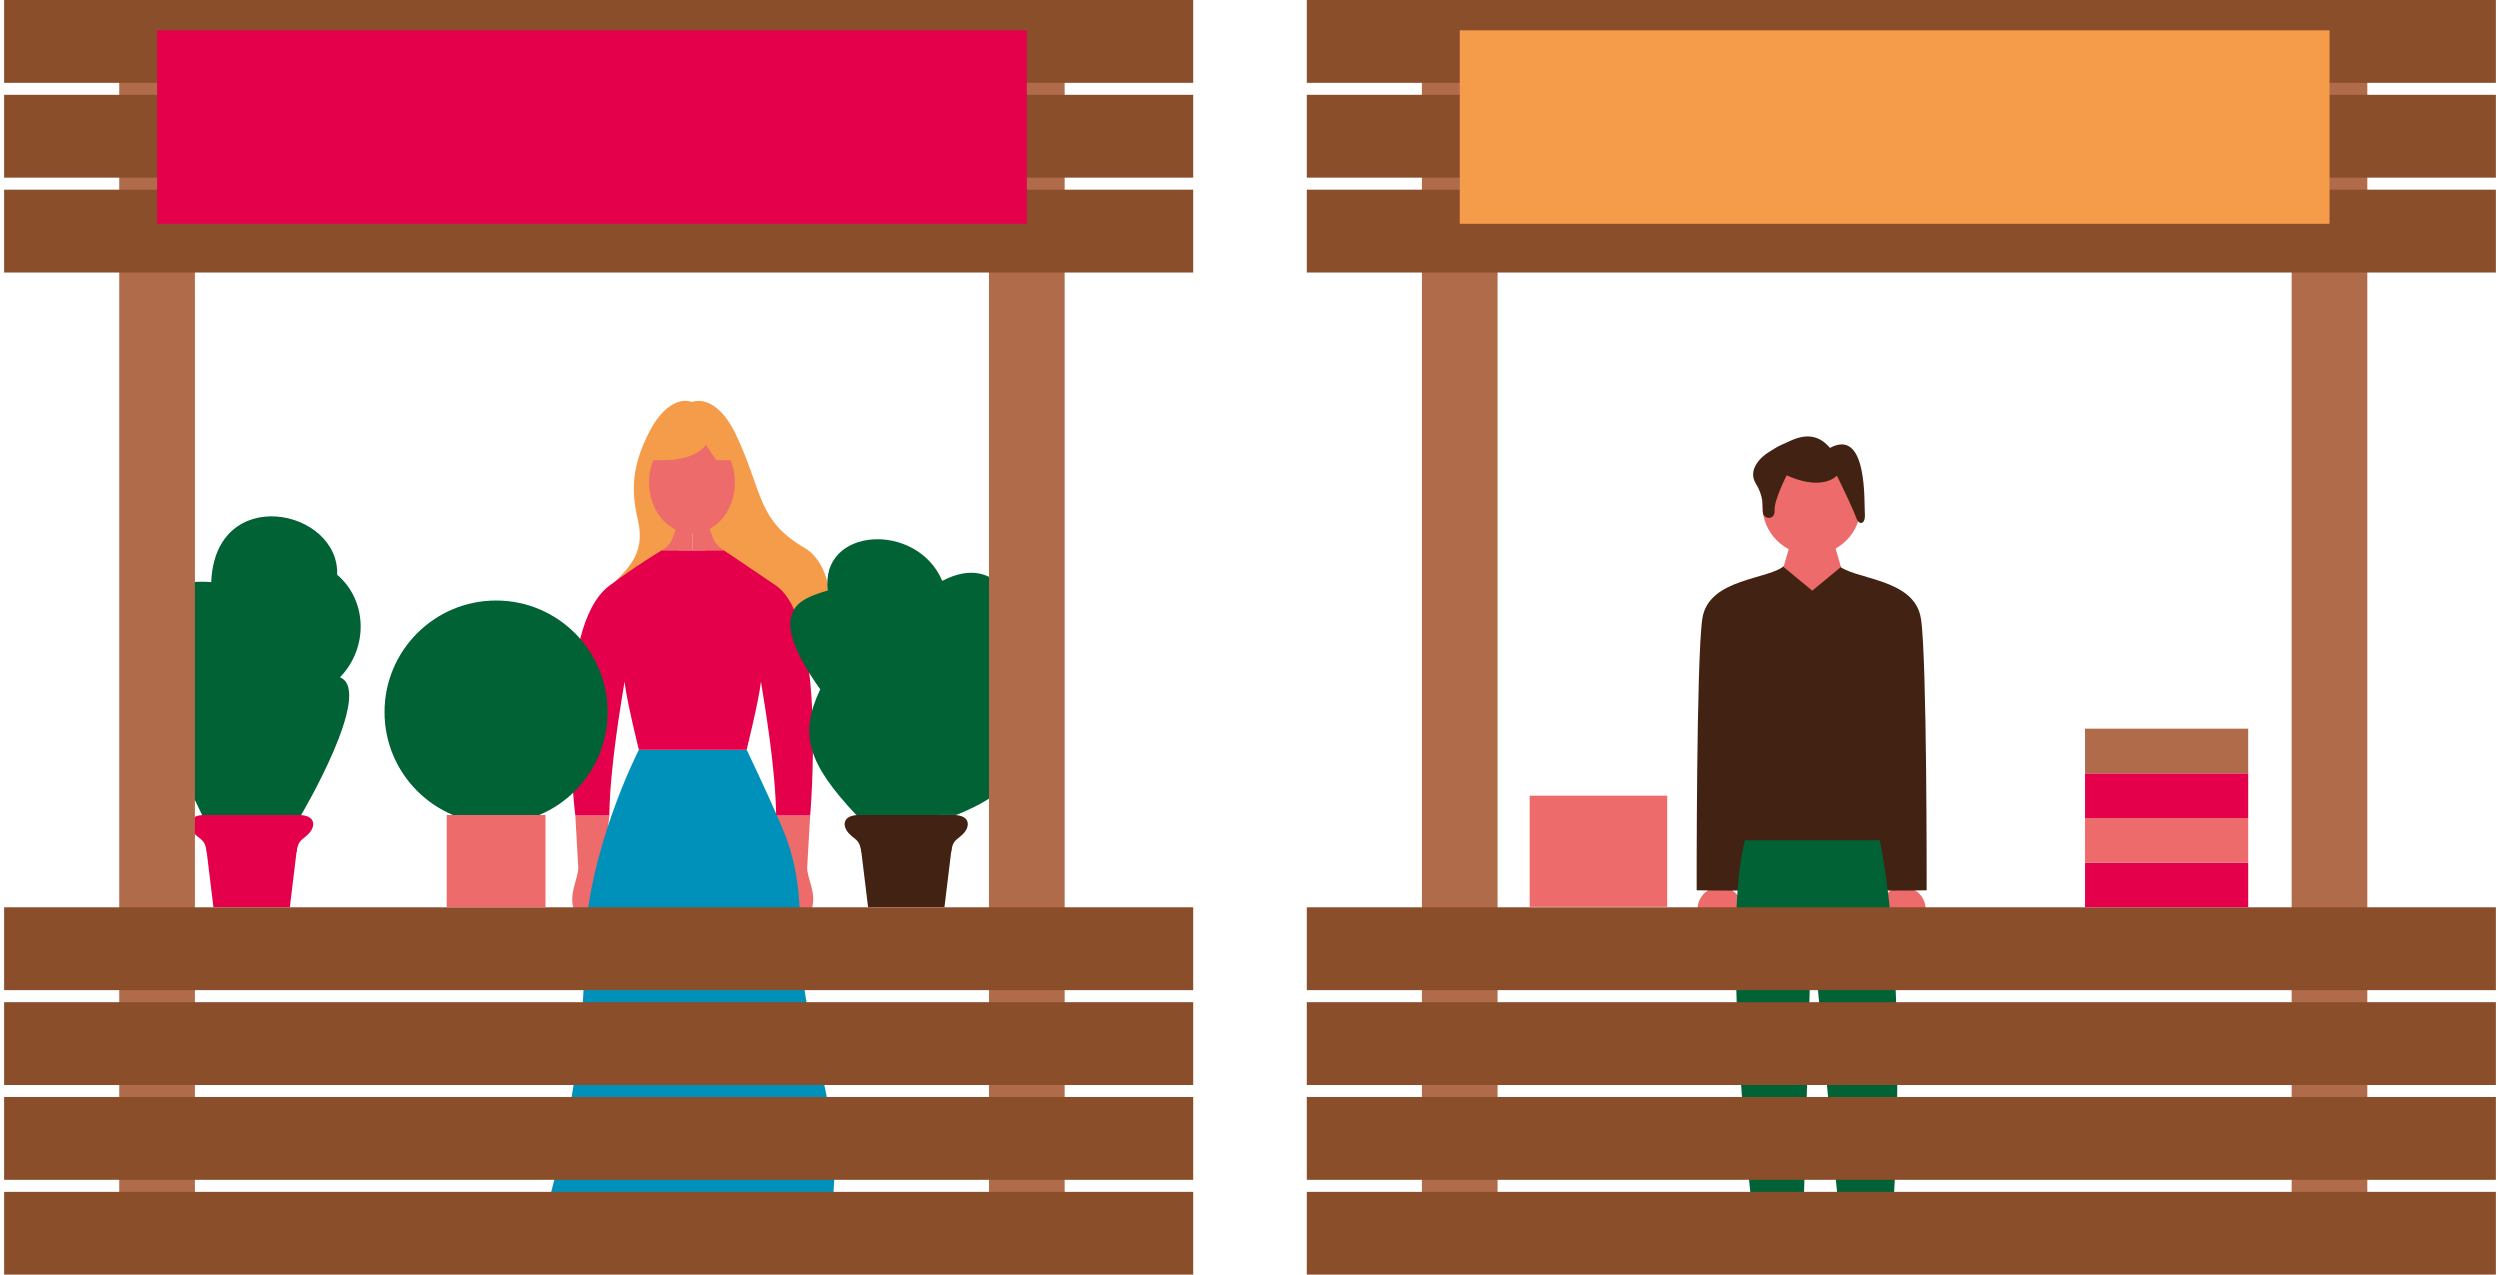
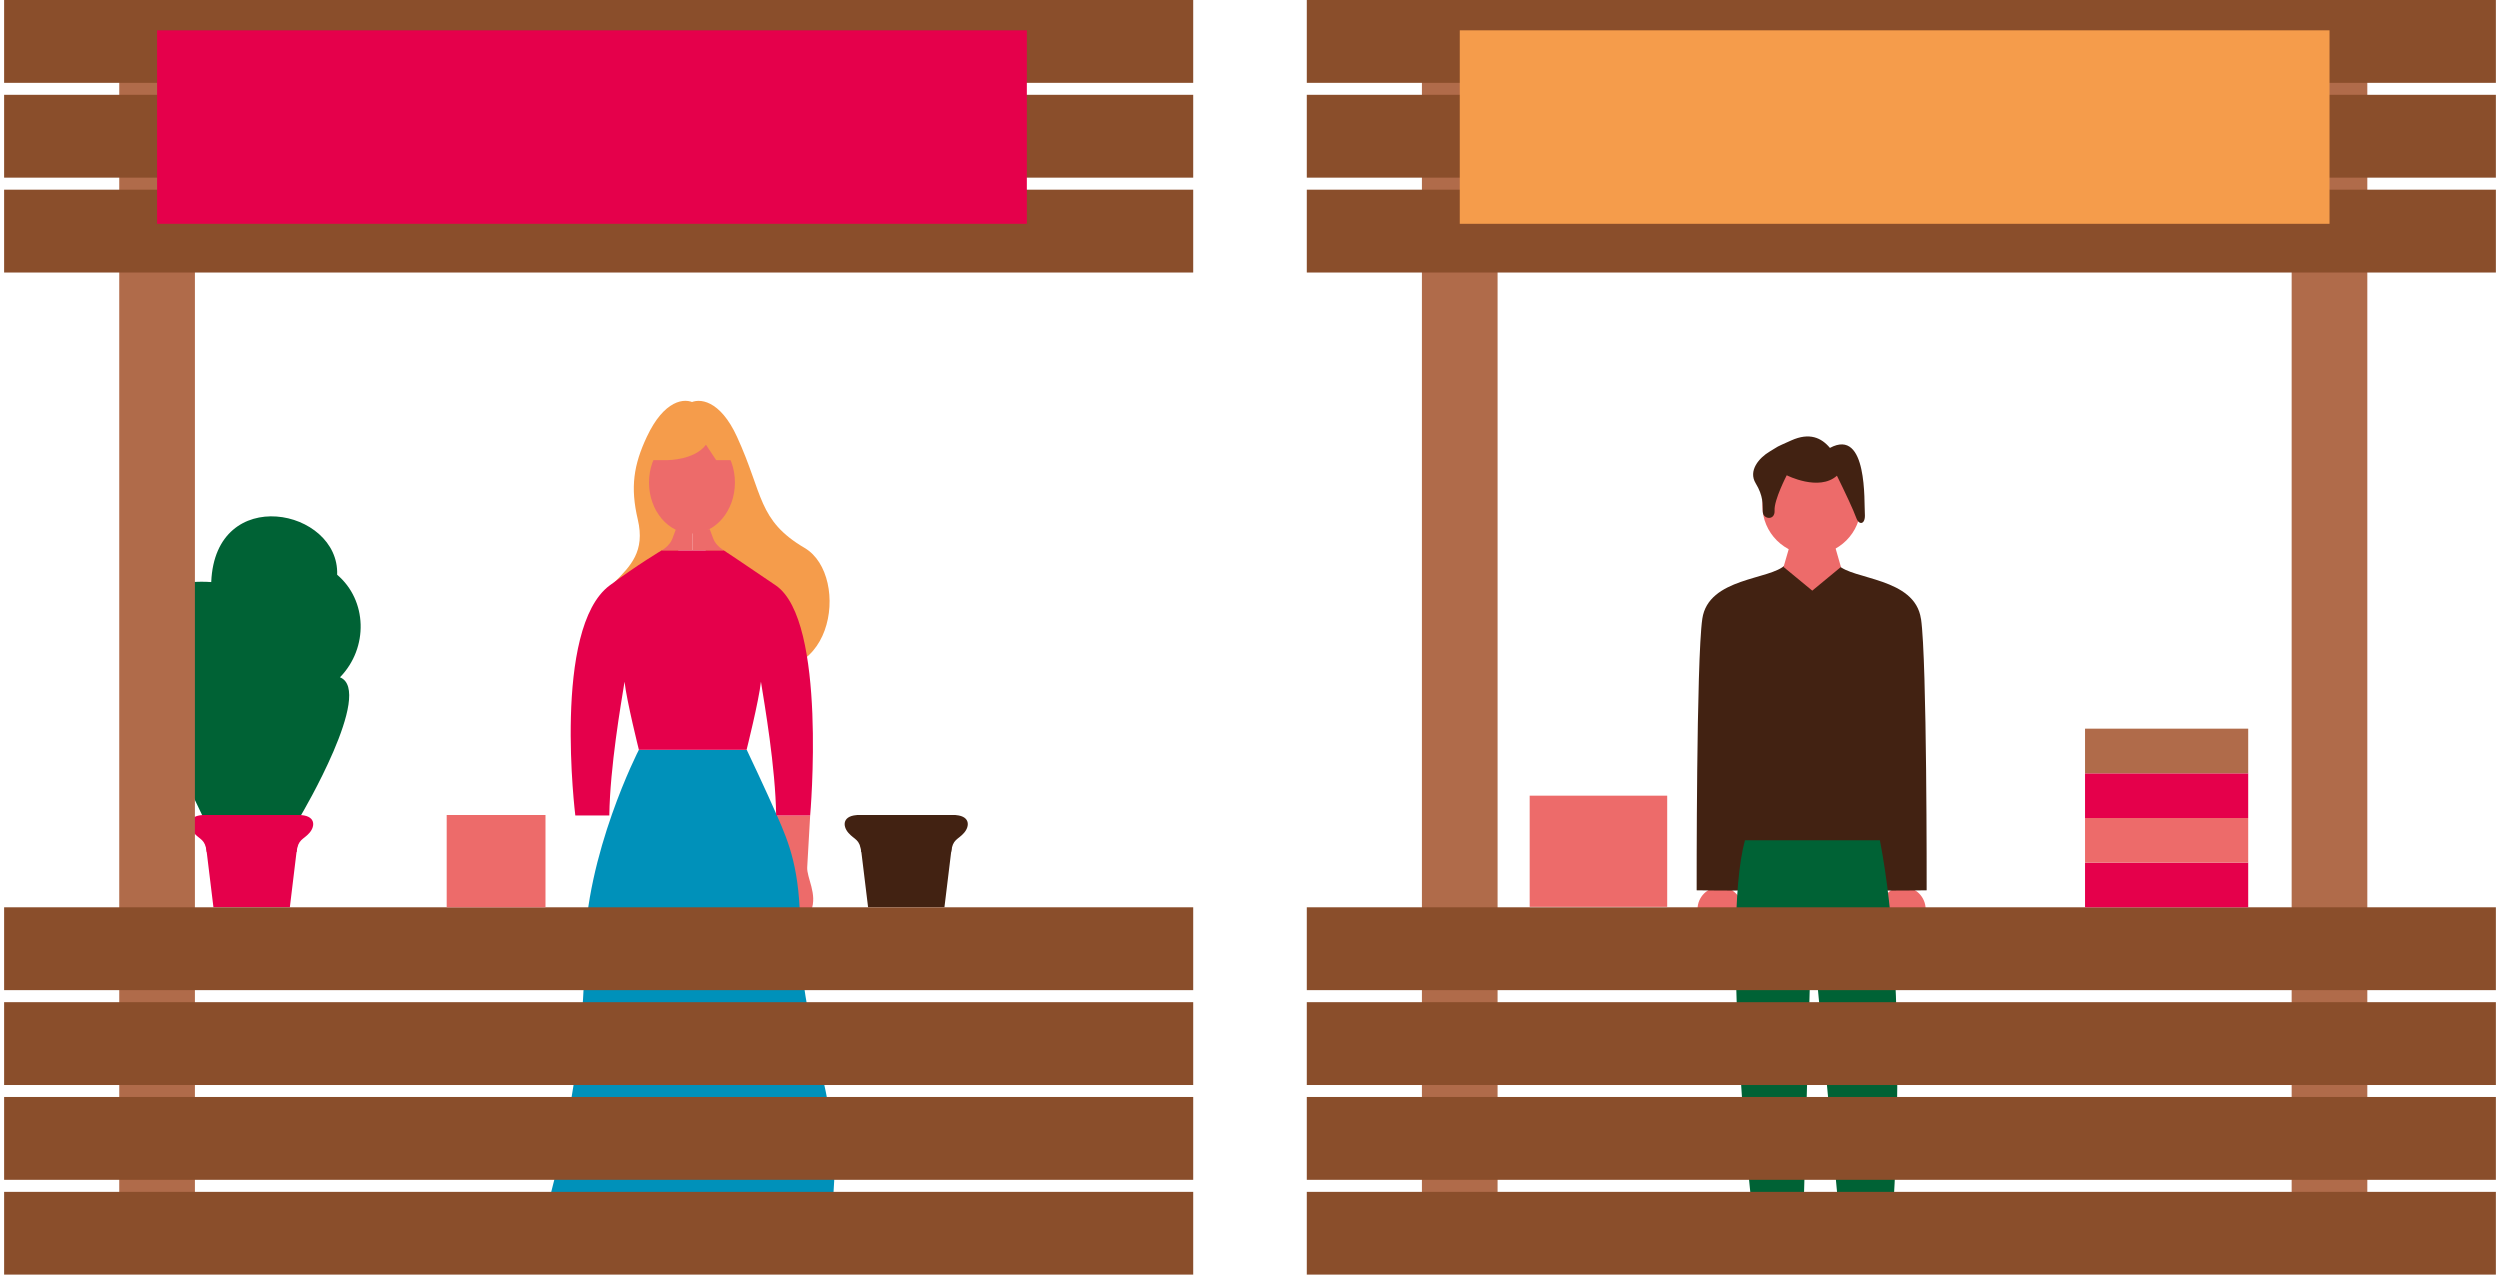
<svg xmlns="http://www.w3.org/2000/svg" id="Layer_4657736e07aab8" data-name="Layer 4" viewBox="0 0 406.05 207.71" aria-hidden="true" width="406px" height="207px">
  <defs>
    <linearGradient class="cerosgradient" data-cerosgradient="true" id="CerosGradient_id9294d82d4" gradientUnits="userSpaceOnUse" x1="50%" y1="100%" x2="50%" y2="0%">
      <stop offset="0%" stop-color="#d1d1d1" />
      <stop offset="100%" stop-color="#d1d1d1" />
    </linearGradient>
    <linearGradient />
    <style>
      .cls-1-657736e07aab8{
        fill: #8a4e2b;
      }

      .cls-1-657736e07aab8, .cls-2-657736e07aab8, .cls-3-657736e07aab8, .cls-4-657736e07aab8, .cls-5-657736e07aab8, .cls-6-657736e07aab8, .cls-7-657736e07aab8, .cls-8-657736e07aab8{
        stroke-width: 0px;
      }

      .cls-2-657736e07aab8{
        fill: #422212;
      }

      .cls-3-657736e07aab8{
        fill: #e5004b;
      }

      .cls-4-657736e07aab8{
        fill: #b06b4a;
      }

      .cls-5-657736e07aab8{
        fill: #ed6b6a;
      }

      .cls-6-657736e07aab8{
        fill: #f59c4b;
      }

      .cls-7-657736e07aab8{
        fill: #006235;
      }

      .cls-8-657736e07aab8{
        fill: #0091ba;
      }
    </style>
  </defs>
  <g id="Stands657736e07aab8">
    <g>
-       <path class="cls-5-657736e07aab8" d="M93.08,132.89s.38,6.73.48,8.43c.1,1.7-1.7,4.39-.65,7.04,1.05,2.65,1.85,4.84,3.1,4.44,1.25-.4,1.7-11.84,1.7-11.84l.92-8.08h-5.54Z" />
      <path class="cls-5-657736e07aab8" d="M131.35,132.89s-.38,6.73-.48,8.43c-.1,1.7,1.7,4.39.65,7.04-1.05,2.65-1.85,4.84-3.1,4.44-1.25-.4-1.7-11.84-1.7-11.84l-.92-8.08h5.54Z" />
      <path class="cls-6-657736e07aab8" d="M112.58,65.74c-1.68-1.03-5.05-.52-7.84,5.43-2.15,4.56-2.72,8.24-1.48,13.48,1.24,5.24-1.23,7.61-3.77,10.21,7.54-.93,10.34-4.13,10.39-4.43s-.77-15.29-.77-15.29l3.48-6.89v-2.5Z" />
      <path class="cls-6-657736e07aab8" d="M117.28,104.39c-7.54-.93-2.93-13.66-2.98-13.96-.05-.3.77-15.29.77-15.29l-3.48-6.89v-2.5c1.68-1.03,5.1-.55,7.84,5.43,4.31,9.4,3.34,13.59,11.03,18.12,7.69,4.53,4.71,25.15-11.17,18.38" />
      <path class="cls-8-657736e07aab8" d="M121.02,122.2s3.15,6.62,4.99,10.85c1.85,4.23,3.74,8.64,3.71,18.56-.06,20.57,10.1,31.12,3.16,54.71-.11.11-47.41,0-47.41,0,0,0,8.99-23.95,9.13-51.06.08-16.03,8.83-33.06,8.83-33.06h17.58Z" />
      <path class="cls-3-657736e07aab8" d="M112.22,89.68h5.04s3.73,2.46,8.49,5.72c8.42,5.76,5.6,37.49,5.6,37.49h-5.54c-.12-7.98-1.89-18.08-2.48-21.8-.35,3.18-2.34,11.1-2.34,11.1h-17.55s-1.98-7.92-2.34-11.1c-.59,3.72-2.36,13.81-2.48,21.8h-5.54s-3.78-30.51,5.6-37.49c4.63-3.44,8.49-5.72,8.49-5.72h5.04Z" />
      <path class="cls-5-657736e07aab8" d="M112.23,89.68h-5.05s1.26-.7,1.71-1.88c.45-1.18.58-1.55.58-1.55h2.75v3.42Z" />
      <path class="cls-5-657736e07aab8" d="M112.23,89.68h5.05s-1.26-.7-1.71-1.88c-.45-1.18-.58-1.55-.58-1.55h-2.75v3.42Z" />
      <ellipse class="cls-5-657736e07aab8" cx="112.09" cy="78.63" rx="7" ry="8.31" />
      <path class="cls-6-657736e07aab8" d="M119.08,74.98h-3.05l-1.66-2.51c-1.86,2.51-6.23,2.51-6.23,2.51h-3.65l.96-1.5.96-1.5.96-1.5.96-1.5,1.04-.31,1.04-.31,1.04-.31,1.04-.31,1.11.52,1.11.52,1.11.52,1.11.52.54,1.29.54,1.29.54,1.29.54,1.29Z" />
    </g>
    <g>
-       <path class="cls-7-657736e07aab8" d="M138.88,132.83c-8.03-8.55-9.33-13.2-5.89-20.5-9.25-13.04-3.35-14.7,1.24-16.11-1.33-10.35,14.51-11.31,18.65-1.56,9.15-4.84,14.17,4.44,11.55,14.03,9.49,3.57,5.14,15.46-.13,16.41.55,4.12-9.16,7.7-9.16,7.7l-16.26.03Z" />
      <polygon class="cls-2-657736e07aab8" points="153.23 147.85 140.79 147.85 138.96 132.81 155.06 132.81 153.23 147.85" />
      <path class="cls-2-657736e07aab8" d="M139.35,132.81c-2.76,0-2.78,1.76-1.76,2.92,1.02,1.16,1.84.97,2.1,3.13,1.73.02,2.03-3.02,2.03-3.02l-2.37-3.02Z" />
      <path class="cls-2-657736e07aab8" d="M154.66,132.81c2.76,0,2.78,1.76,1.76,2.92-1.02,1.16-1.84.97-2.1,3.13-1.73.02-2.03-3.02-2.03-3.02l2.37-3.02Z" />
    </g>
    <g>
      <polygon class="cls-3-657736e07aab8" points="46.56 147.85 34.11 147.85 32.28 132.81 48.38 132.81 46.56 147.85" />
      <path class="cls-7-657736e07aab8" d="M32.26,132.81c-3.61-7.51-4.18-8.93-6.98-13.67-2.8-4.74-.69-7.7,3.39-8.53-8.48-11.97-4-16.35,5.08-15.76.65-16.11,20.91-11.97,20.52-1.19,4.9,4.15,5.15,11.88.46,16.71,5.62,2.25-6.33,22.44-6.33,22.44" />
      <path class="cls-3-657736e07aab8" d="M32.68,132.81c-2.76,0-2.78,1.76-1.76,2.92s1.84.97,2.1,3.13c1.73.02,2.03-3.02,2.03-3.02l-2.37-3.02Z" />
      <path class="cls-3-657736e07aab8" d="M47.99,132.81c2.76,0,2.78,1.76,1.76,2.92-1.02,1.16-1.84.97-2.1,3.13-1.73.02-2.03-3.02-2.03-3.02l2.37-3.02Z" />
    </g>
    <g>
      <rect class="cls-4-657736e07aab8" x="-76.06" y="96.17" width="201.98" height="12.33" transform="translate(-77.41 127.27) rotate(-90)" />
-       <rect class="cls-4-657736e07aab8" x="65.67" y="96.17" width="201.98" height="12.33" transform="translate(64.32 269) rotate(-90)" />
      <rect class="cls-1-657736e07aab8" y="147.85" width="193.77" height="13.5" />
      <rect class="cls-1-657736e07aab8" y="163.31" width="193.77" height="13.5" />
      <rect class="cls-1-657736e07aab8" y="178.76" width="193.77" height="13.5" />
      <rect class="cls-1-657736e07aab8" y="194.22" width="193.77" height="13.5" />
      <rect class="cls-1-657736e07aab8" width="193.77" height="13.5" />
      <rect class="cls-1-657736e07aab8" y="15.45" width="193.77" height="13.5" />
      <rect class="cls-1-657736e07aab8" y="30.91" width="193.77" height="13.5" />
    </g>
    <g>
      <path class="cls-2-657736e07aab8" d="M300.15,198.6c-.18.24-.04.96-.07,1.24-.01.11-.03.23-.05.34-.13.64-.46,1.25-.61,1.89-.22.92-.06,1.9.44,2.74.14.24.32.48.57.65.55.39,1.53.22,2.22.22h10.84s2.67-2.75-2.74-4.56c-5.4-1.81-4.71-2.83-4.71-2.83-1.03.04-2.07.08-3.1.12-.69.03-1.38.05-2.07.08-.15,0-.5-.04-.64.02-.03.01-.06.04-.08.06Z" />
      <path class="cls-2-657736e07aab8" d="M292.01,198.6c.16.2.13.65.2.93.09.35.21.69.31,1.03.24.82.35,1.67.34,2.53,0,.44-.05.89-.21,1.3-.71,1.76-2.98,1.31-4.49,1.31h-1.7c-.43,0-.87.09-1.28-.06-.81-.29-1.42-1.06-1.58-1.9-.18-.97.21-2.01.91-2.71.47-.46,1.06-.79,1.57-1.2.36-.29.67-.64.87-1.06.18-.39.19-.45.63-.44.58.02,1.16.05,1.74.08.43.02.87.04,1.3.06.33.02,1.02-.09,1.31.06.03.02.06.04.08.07Z" />
      <circle class="cls-5-657736e07aab8" cx="279.62" cy="148.19" r="3.67" />
      <circle class="cls-5-657736e07aab8" cx="309.46" cy="148.19" r="3.67" />
      <path class="cls-2-657736e07aab8" d="M312.36,100.84c-.99-6.76-11.2-6.34-13.52-8.8h-8.59c-2.32,2.47-12.54,2.04-13.52,8.8s-.92,44.24-.92,44.24c0,0,6.87.11,6.98,0s.65-7.96,2.62-7.96h18.28c1.97,0,2.51,7.85,2.62,7.96s6.98,0,6.98,0c0,0,.07-37.47-.92-44.24Z" />
      <path class="cls-7-657736e07aab8" d="M283.68,136.93c-4.06,14.93,1.37,62.09,1.37,62.09h8.13l1.36-48.66,4.6,48.66h8.57s2.79-37.28-2.04-62.09h-21.99Z" />
      <polygon class="cls-5-657736e07aab8" points="299.32 92.39 298.51 89.57 297.69 86.75 294.65 86.75 291.6 86.75 290.79 89.57 289.97 92.39 294.65 96.25 299.32 92.39" />
      <circle class="cls-5-657736e07aab8" cx="294.54" cy="82.39" r="8.02" />
      <path class="cls-2-657736e07aab8" d="M297.52,72.98c-1.4-1.67-3.34-2.53-6.27-1.22s-1.76.77-3.52,1.81c-1.76,1.04-3.55,3.13-2.3,5.19s1.14,3.43,1.16,4.65c.02,1.22,2.02,1.49,1.92-.23s1.98-5.73,1.98-5.73c0,0,5.25,2.68,8.18.07,1.34,2.73,2.7,5.61,3.15,6.88.45,1.27,1.53,1.09,1.4-.67-.14-1.76.5-14.08-5.69-10.74" />
    </g>
    <g>
      <rect class="cls-4-657736e07aab8" x="136.22" y="96.17" width="201.98" height="12.33" transform="translate(134.87 339.55) rotate(-90)" />
      <rect class="cls-4-657736e07aab8" x="277.95" y="96.17" width="201.98" height="12.33" transform="translate(276.6 481.28) rotate(-90)" />
      <rect class="cls-1-657736e07aab8" x="212.28" y="147.85" width="193.77" height="13.5" />
      <rect class="cls-1-657736e07aab8" x="212.28" y="163.31" width="193.77" height="13.5" />
      <rect class="cls-1-657736e07aab8" x="212.28" y="178.76" width="193.77" height="13.5" />
      <rect class="cls-1-657736e07aab8" x="212.28" y="194.22" width="193.77" height="13.5" />
      <rect class="cls-1-657736e07aab8" x="212.28" width="193.77" height="13.5" />
      <rect class="cls-1-657736e07aab8" x="212.28" y="15.45" width="193.77" height="13.5" />
      <rect class="cls-1-657736e07aab8" x="212.28" y="30.91" width="193.77" height="13.5" />
    </g>
    <rect class="cls-6-657736e07aab8" x="237.21" y="4.94" width="141.73" height="31.53" />
    <rect class="cls-3-657736e07aab8" x="24.93" y="4.94" width="141.73" height="31.53" />
    <rect class="cls-3-657736e07aab8" x="339.1" y="140.57" width="26.59" height="7.28" />
    <rect class="cls-5-657736e07aab8" x="339.1" y="133.29" width="26.59" height="7.28" />
    <rect class="cls-3-657736e07aab8" x="339.1" y="126.02" width="26.59" height="7.28" />
    <rect class="cls-4-657736e07aab8" x="339.1" y="118.74" width="26.59" height="7.28" />
    <g>
-       <circle class="cls-7-657736e07aab8" cx="80.17" cy="116.04" r="18.18" />
      <rect class="cls-5-657736e07aab8" x="72.12" y="132.81" width="16.1" height="15.04" />
    </g>
    <rect class="cls-5-657736e07aab8" x="248.6" y="129.66" width="22.41" height="18.12" />
  </g>
</svg>